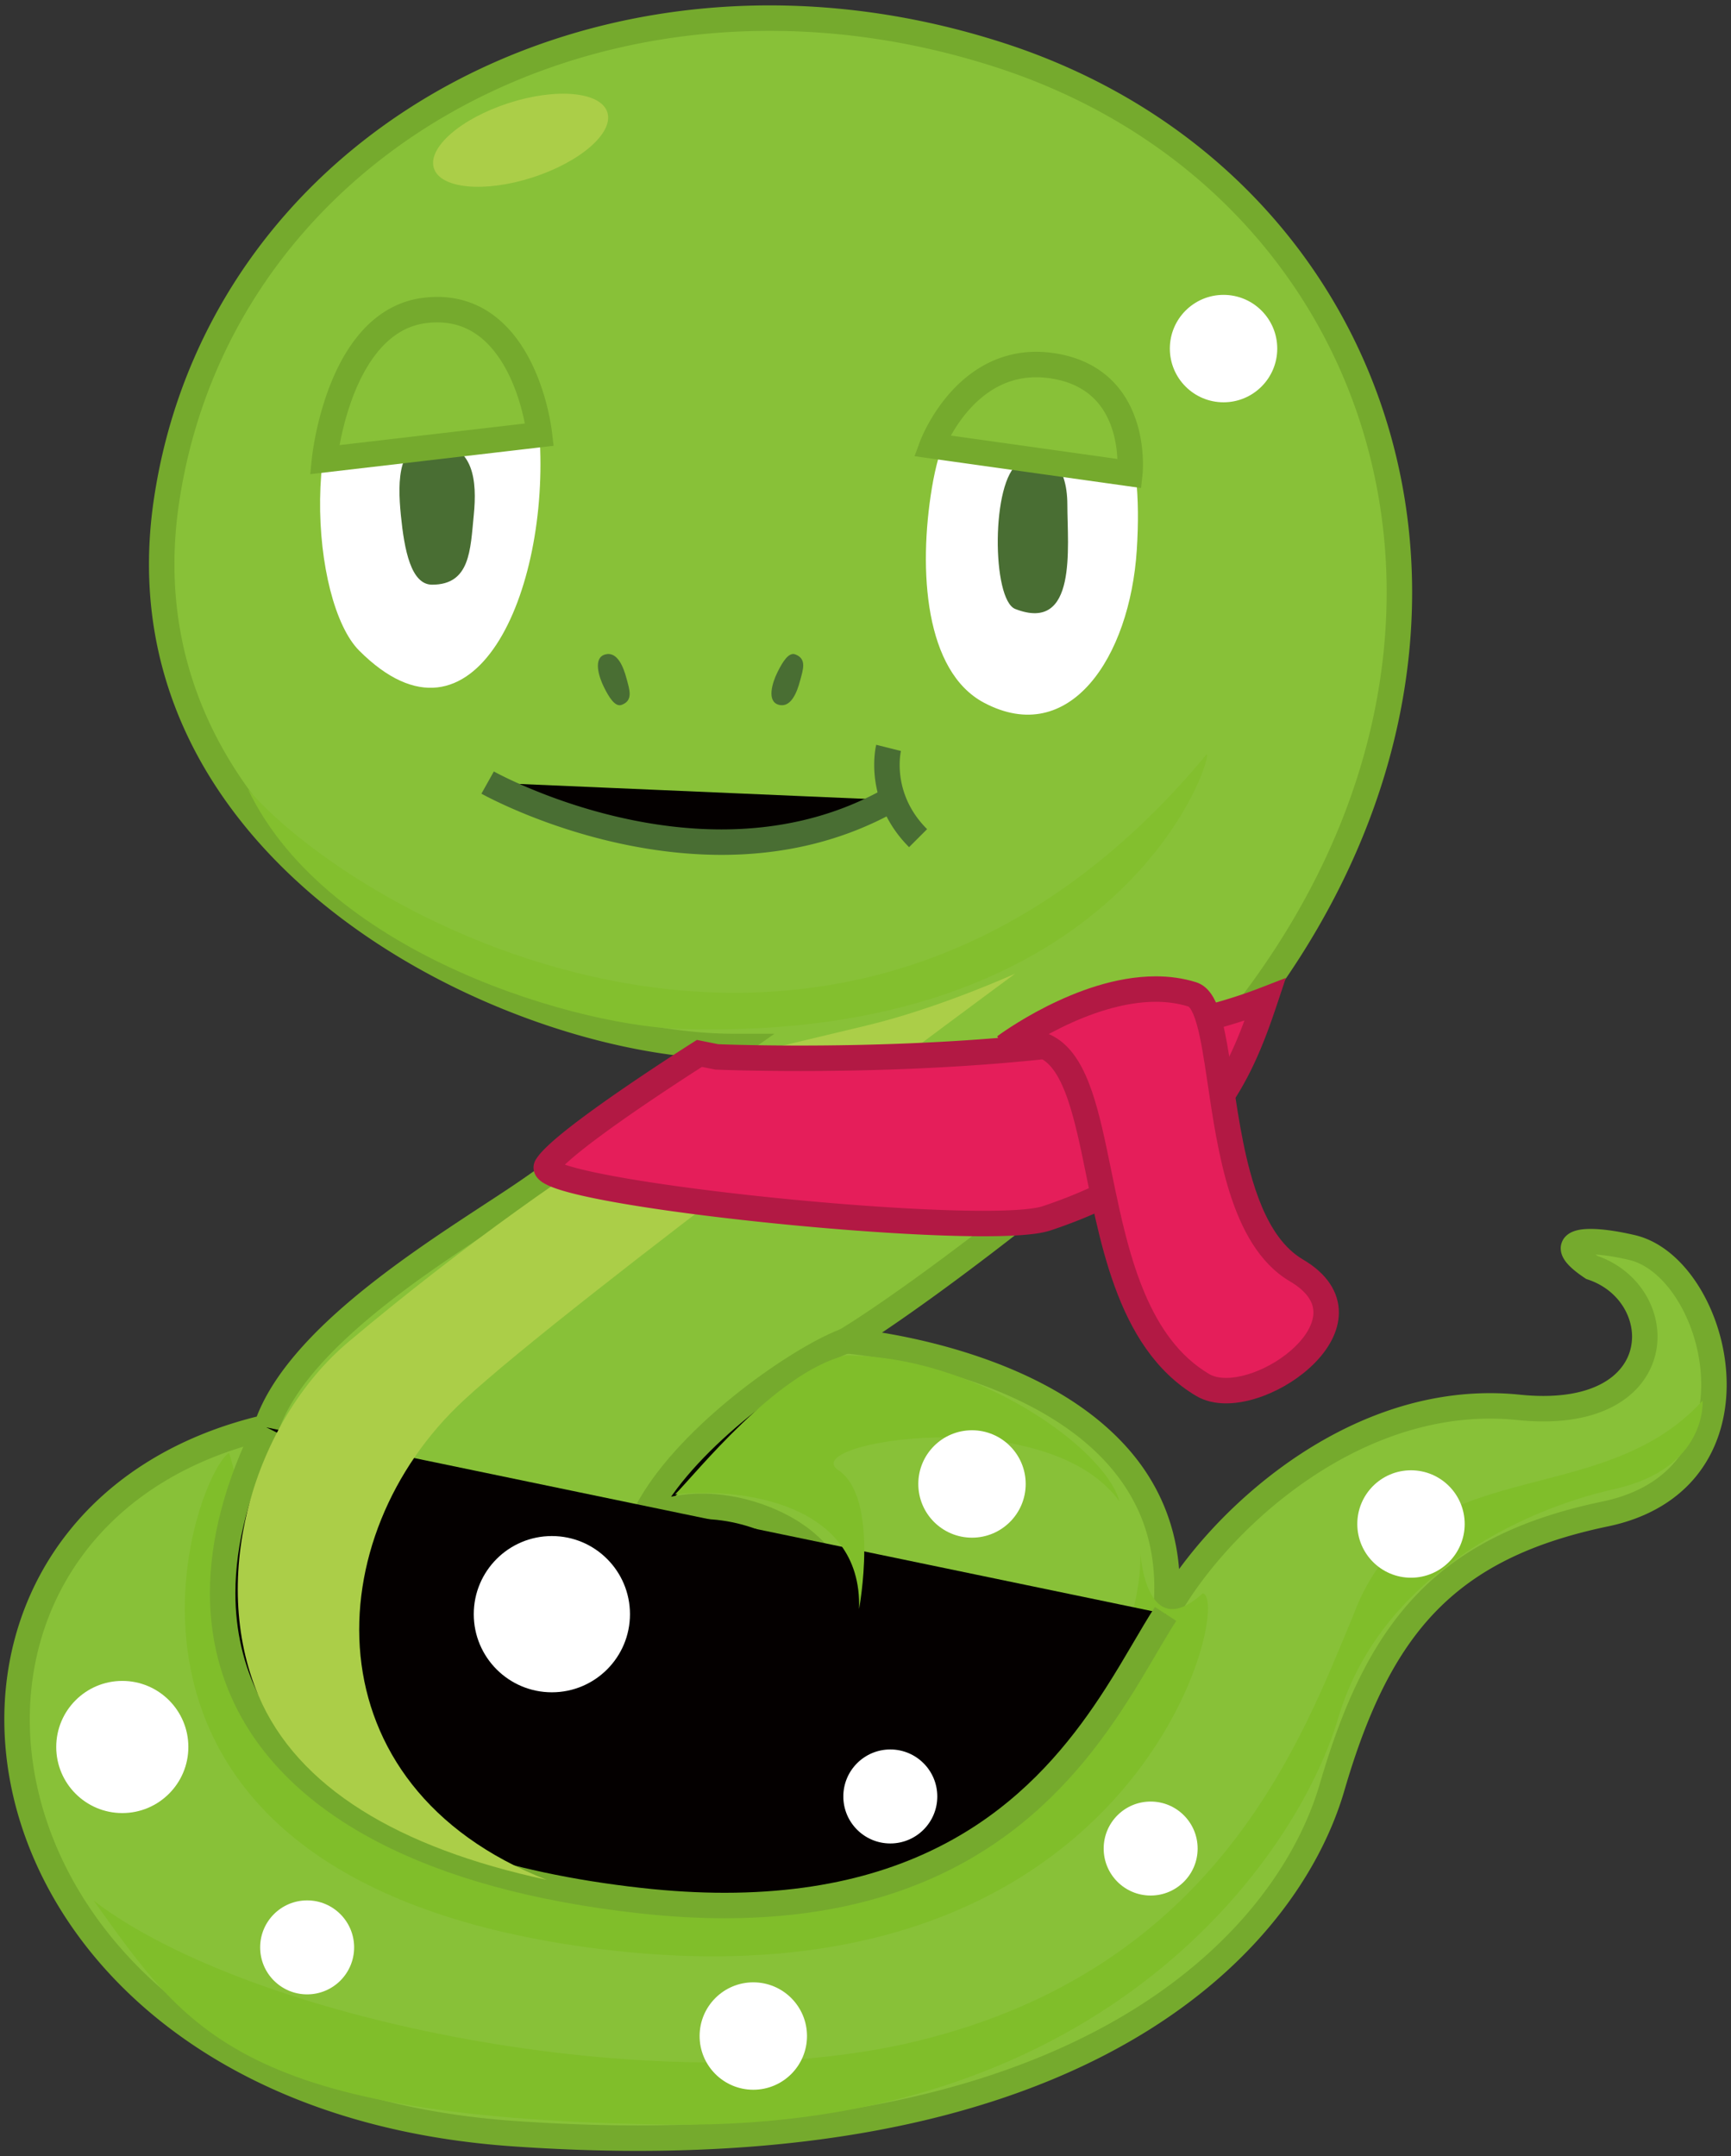
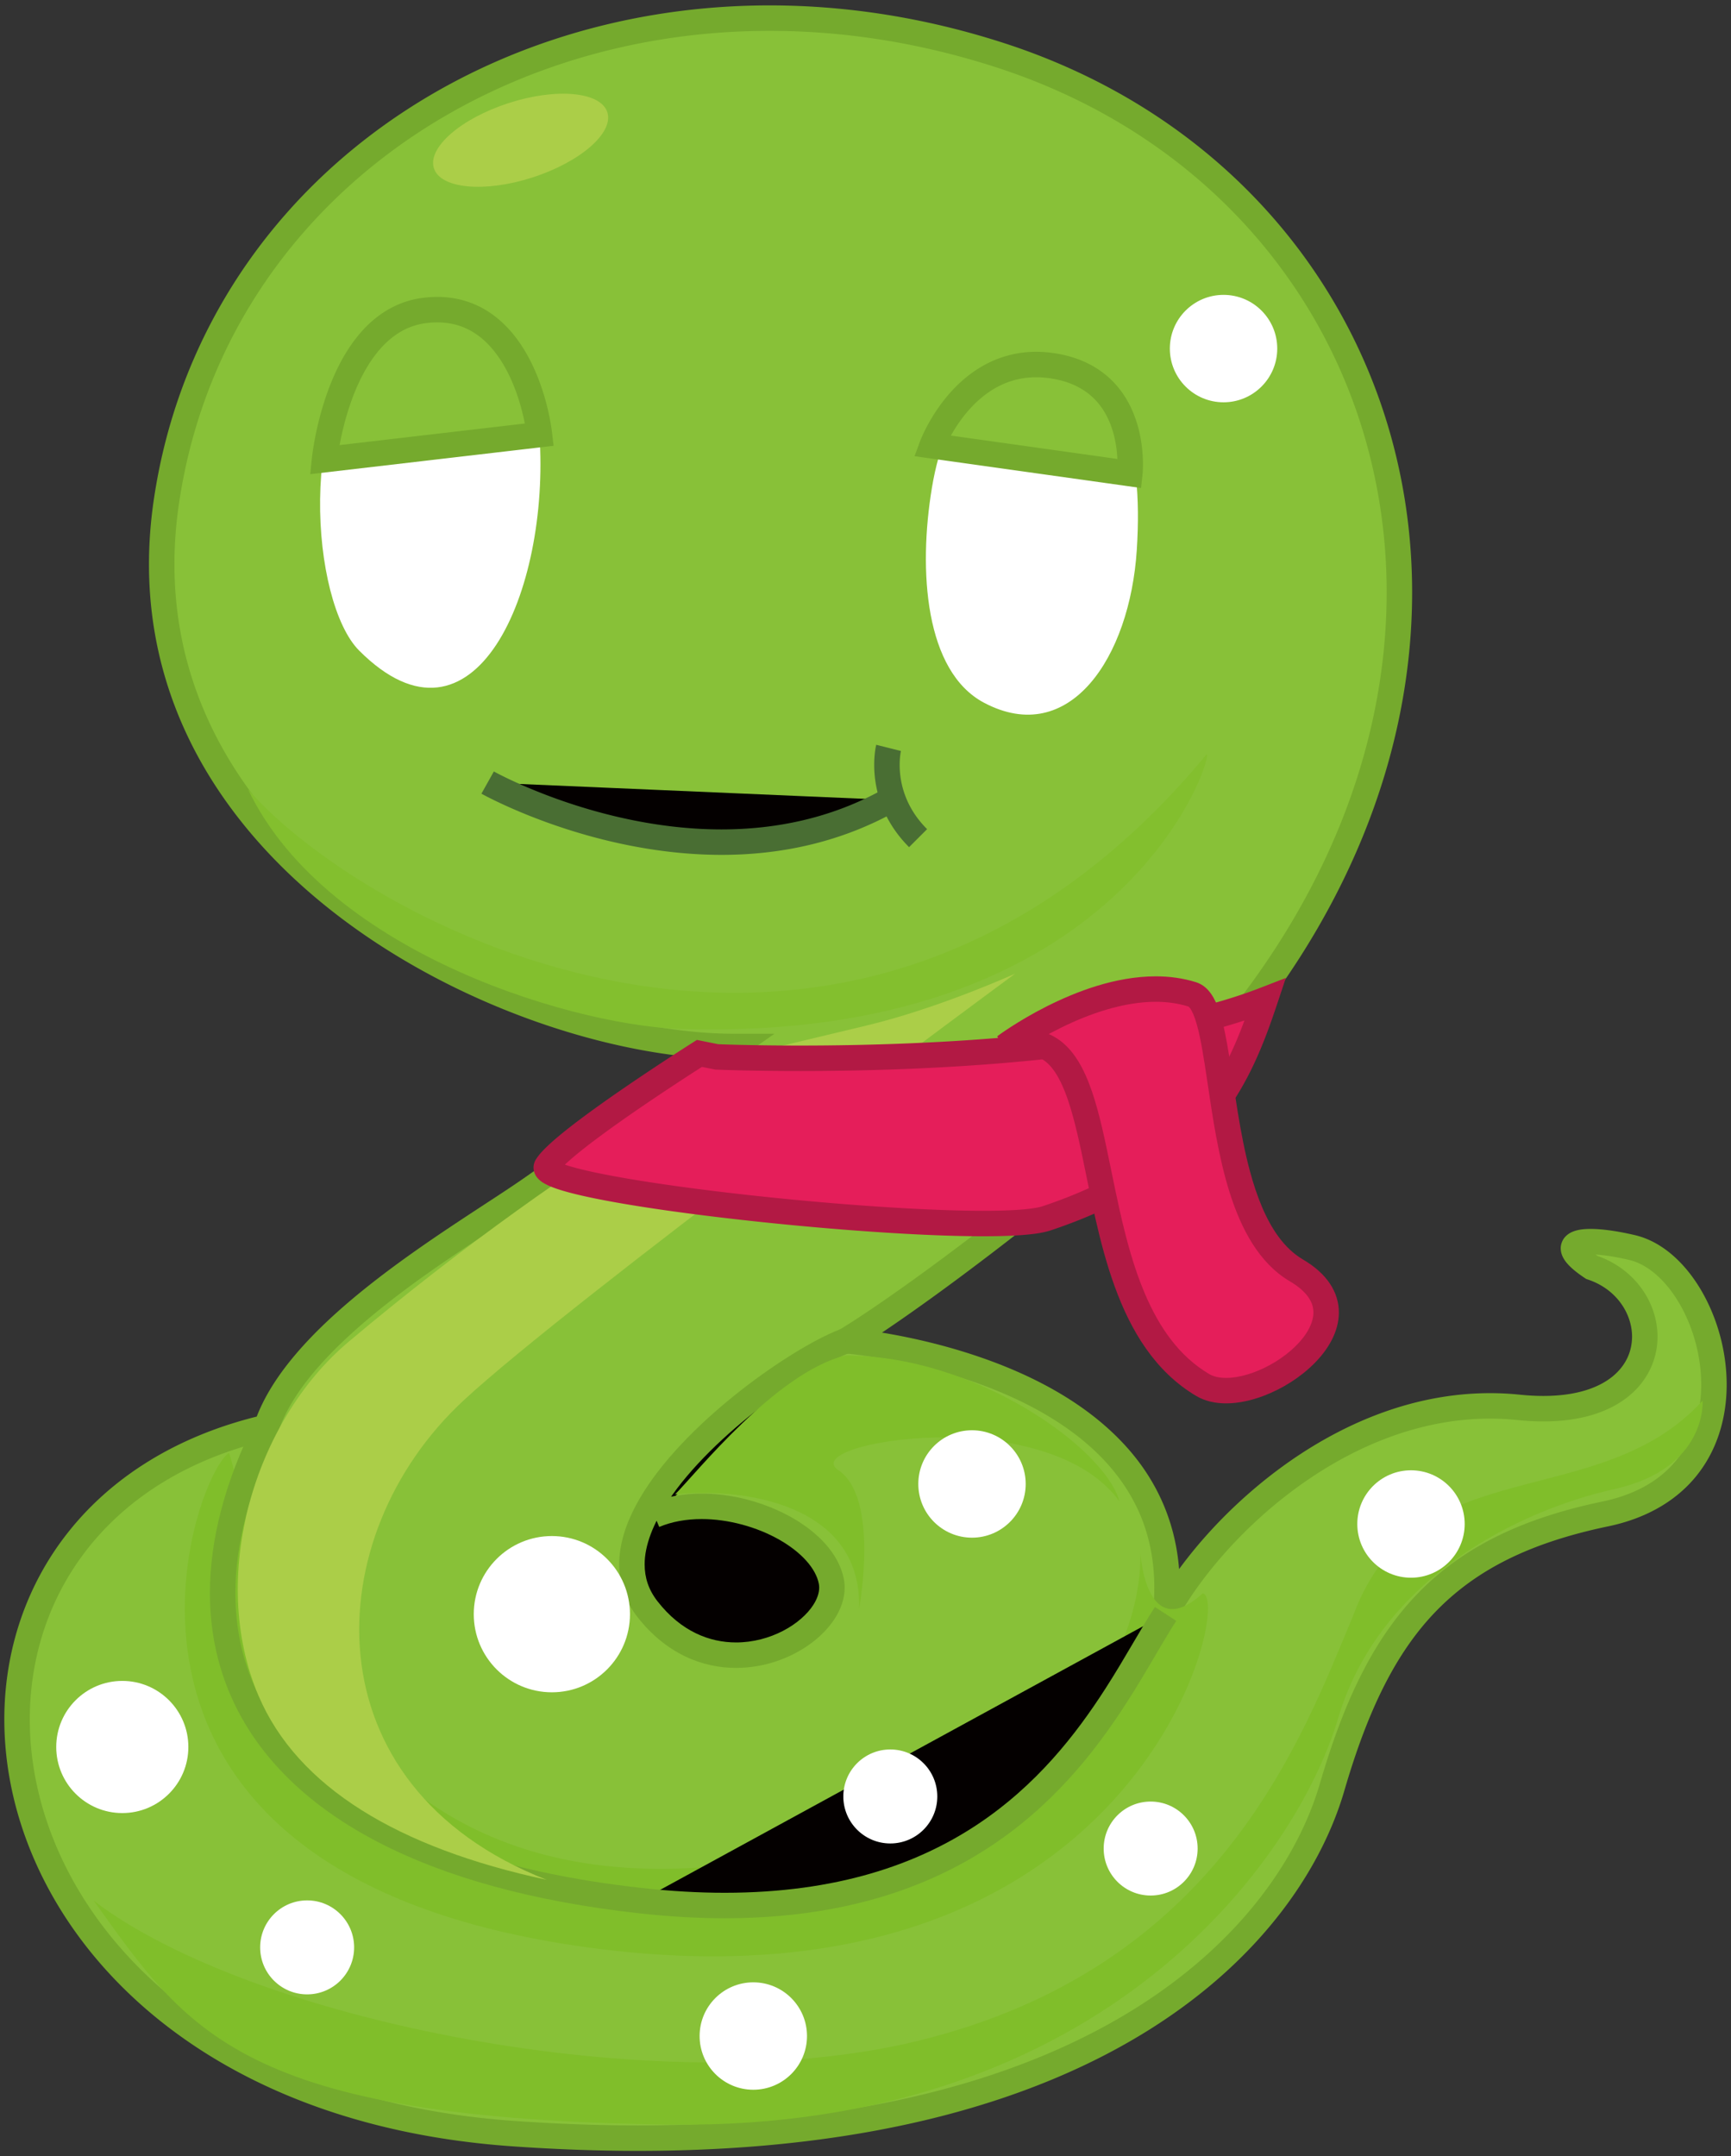
<svg xmlns="http://www.w3.org/2000/svg" version="1.1" id="_x31_1" x="0" y="0" viewBox="0 0 642.386 800" xml:space="preserve">
  <rect x="0" y="0" width="642.386" height="800" fill="#333333" stroke="none" />
  <style>.st0{fill:#88c138}.st1{fill:#75aa2d}.st2{fill:#fff}.st3{fill:#496e33}.st5{fill:#80be2a}.st6{fill:#040000}.st7{fill:#abce48}.st8{fill:#e51e5a}.st9{fill:#b21944}</style>
  <path class="st0" d="M272.434 388.255c-81.582 0-230.223-70.232-210.665-202.279C81.542 52.492 224.918-26.614 370.758 20.358c152.373 49.074 205.167 232.359 74.163 375.726C355.931 472.719 313.9 497.43 313.9 497.43s128.545 9.896 118.657 101.356c17.302-32.139 69.168-82.998 131.017-76.636 56.761 5.839 56.844-42.022 27.188-51.909-14.837-9.887-3.516-11.644 14.823-7.409 32.144 7.419 52.143 85.943-9.886 98.869-59.327 12.364-84.042 42.022-101.338 101.346-17.31 59.326-96.208 143.21-304.054 128.541-210.112-14.82-239.768-227.41-91.46-262.021 12.359-37.079 73.513-71.214 98.873-88.99 36.065-25.269 74.714-52.322 74.714-52.322z" />
  <path class="st1" d="M272.434 388.255v-4.724c-18.528.006-40.967-3.772-64.059-11.279-34.655-11.247-70.783-30.886-98.009-58.243-27.243-27.393-45.61-62.231-45.629-104.667 0-7.327.549-14.883 1.706-22.673 7.764-52.35 34.905-96.04 73.946-126.786 39.041-30.73 90.004-48.436 145.241-48.436 27.163 0 55.357 4.278 83.68 13.407 45.456 14.645 81.73 41.394 106.691 75.454 24.954 34.062 38.596 75.452 38.6 119.484-.009 56.647-22.583 117.723-73.166 173.103l3.488 3.188-3.084-3.581c-44.406 38.241-77.062 63.499-98.58 79.172-10.759 7.839-18.734 13.28-24 16.752a292.126 292.126 0 01-5.879 3.784c-.644.402-1.122.693-1.434.882l-.344.207-.096.057-12.977 7.622 15.009 1.162.29.025c3.21.265 32.554 3.202 60.545 15.673 14.002 6.218 27.606 14.797 37.562 26.339 9.952 11.572 16.41 25.953 16.44 44.777 0 2.989-.168 6.094-.515 9.326l8.857 2.743c7.736-14.408 23.216-33.342 43.548-48.391 20.351-15.092 45.457-26.32 72.686-26.308 3.347 0 6.723.166 10.132.523l.012.002c3.393.348 6.612.512 9.662.512 13.961.004 24.522-3.524 31.703-9.395 7.19-5.847 10.688-14.022 10.657-22.044-.001-12.841-8.58-25.41-22.862-30.164l-1.491 4.483 2.62-3.932c-2.2-1.46-3.672-2.688-4.393-3.459-.361-.379-.524-.638-.523-.644l-.984.539 1.068-.318-.084-.221-.984.539 1.068-.318-2.435.726 2.535.002-.1-.728-2.435.726 2.535.002h-3.089l2.284 2.089c.428-.413.839-1.386.804-2.089h-3.089l2.284 2.089-1.418-1.298.843 1.757.576-.459-1.418-1.298.843 1.757-.085-.176.076.179.009-.004-.085-.176.076.179c.046-.055 1.273-.337 3.024-.314 3.258-.008 8.362.672 14.232 2.042 3.345.769 6.704 2.564 9.893 5.295 4.779 4.082 9.083 10.262 12.111 17.473 3.039 7.208 4.815 15.426 4.811 23.505-.003 9.708-2.53 19.129-8.224 26.76-5.712 7.62-14.608 13.711-28.373 16.609-30.241 6.28-52.341 17.208-68.871 34.412-16.532 17.194-27.285 40.226-36.038 70.236-7.642 26.179-27.935 57.799-67.76 82.949-39.824 25.147-99.298 43.875-185.305 43.879-14.601 0-29.966-.541-46.122-1.677-60.499-4.278-105.38-25.121-135.145-53.03-29.766-27.92-44.44-62.947-44.439-95.924.007-23.45 7.39-45.845 22.108-64.154 14.731-18.301 36.839-32.608 66.758-39.599l2.572-.601.837-2.505c2.775-8.366 8.518-16.989 16.117-25.373 11.383-12.587 26.831-24.592 41.809-35.047 14.991-10.474 29.463-19.393 39.176-26.196a202507.09 202507.09 0 0150.879-35.636l17.23-12.064 6.602-4.621 12.273-8.594h-14.982v4.725l-2.71-3.872s-38.649 27.054-74.716 52.325c-12.428 8.721-34.215 21.792-54.481 37.382-10.145 7.808-19.939 16.261-28.086 25.26-8.136 9-14.672 18.549-18.076 28.723l4.482 1.495-1.074-4.602c-31.7 7.384-55.85 22.815-71.973 42.877-16.137 20.055-24.203 44.649-24.196 70.078.001 35.787 15.907 73.262 47.425 102.816 31.518 29.569 78.626 51.175 140.944 55.562 16.365 1.151 31.951 1.7 46.786 1.7 87.355.004 148.702-19.039 190.35-45.337 41.646-26.294 63.471-59.789 71.786-88.293 8.543-29.315 18.796-50.773 33.776-66.331 14.983-15.546 34.904-25.63 63.99-31.714 15.615-3.23 26.897-10.621 34.019-20.209 7.14-9.578 10.101-21.091 10.099-32.409-.013-12.601-3.606-25.064-9.549-35.141-2.98-5.037-6.559-9.483-10.674-13.013-4.112-3.522-8.792-6.142-13.91-7.325-6.362-1.468-11.93-2.277-16.363-2.285-2.317.018-4.312.178-6.335.912-1.005.387-2.086.943-3.077 2.009-.998 1.038-1.707 2.743-1.672 4.289.007 1.444.453 2.626.979 3.592.811 1.453 1.858 2.587 3.155 3.774 1.302 1.175 2.88 2.366 4.806 3.651l.523.348.606.203c10.568 3.52 16.399 12.579 16.398 21.201-.031 5.394-2.16 10.578-7.192 14.732-5.042 4.133-13.3 7.255-25.719 7.259-2.708 0-5.607-.149-8.701-.465l.012.002c-3.75-.393-7.458-.574-11.116-.574-29.88.012-56.82 12.234-78.313 28.165-21.512 15.973-37.675 35.631-46.241 51.505l4.16 2.239 4.696.504c.382-3.549.569-6.993.569-10.336.032-21.747-7.992-39.068-19.835-52.2-17.781-19.729-43.686-30.511-65.081-36.624-21.415-6.081-38.439-7.391-38.644-7.411l-.362 4.711 2.394 4.073c.292-.174 42.543-25.053 131.71-101.84l.221-.192.183-.201c51.987-56.884 75.648-120.298 75.64-179.477.004-45.988-14.278-89.384-40.426-125.07-26.143-35.687-64.152-63.647-111.416-78.863C342.961 6.434 313.783 2 285.629 2c-57.254 0-110.285 18.348-151.084 50.458-40.798 32.095-69.343 78.031-77.45 132.824-1.223 8.237-1.807 16.261-1.807 24.059-.009 30.158 8.788 56.893 23.134 79.798 21.533 34.377 55.375 60.232 91.06 77.59 35.718 17.341 73.284 26.228 102.952 26.247v-4.721l-2.71-3.872 2.71 3.872z" />
  <path class="st2" d="M133.306 241.399c-18.035-18.03-23.188-92.747 7.561-117.217 26.316-20.941 56.973 2.46 59.331 37.073 3.964 58.248-24.299 122.742-66.892 80.144zM365.18 260.725c-21.895-11.595-24.474-48.951-19.321-79.865 5.158-30.921 20.614-48.961 45.093-45.093 24.471 3.865 33.49 28.35 30.915 68.281-2.579 39.924-24.978 73.461-56.687 56.677z" />
-   <path class="st3" d="M160.36 216.924c-7.839 0-10.311-12.876-11.594-25.763-1.283-12.885-1.292-28.336 12.877-27.053 14.173 1.283 15.456 14.168 14.173 27.053-1.283 12.888-1.291 25.763-15.456 25.763zM230.708 261.514c-2.431.914-4.706-2.79-6.615-6.648-1.901-3.844-4.06-10.791.484-12.056 4.558-1.25 6.814 4.748 7.927 8.9 1.101 4.152 2.601 8.148-1.796 9.804zM295.123 242.783c-2.441-.914-4.71 2.792-6.616 6.648-1.909 3.843-4.064 10.796.485 12.056 4.553 1.256 6.81-4.748 7.912-8.899 1.107-4.153 2.612-8.146-1.781-9.805zM376.774 225.942c-8.737-3.393-9.01-47.667 1.293-54.101 10.301-6.441 18.034 0 18.034 15.455-.001 15.46 3.861 47.666-19.327 38.646z" />
  <path d="M447.631 280.048c4.115-4.961-25.763 105.632-191.94 101.77-38.648 0-133.978-27.054-163.602-88.885 46.371 52.811 224.146 145.563 355.542-12.885z" fill="#83bf2e" />
  <path class="st5" d="M423.15 575.69s1.933 34.781 23.187 15.455c11.595 1.935-24.069 159.115-228.012 131.397C19.299 695.486 71.147 548.376 84.998 538.976c7.732 23.187 28.987 171.975 187.436 152.654C430.878 672.304 423.15 575.69 423.15 575.69z" />
  <path class="st6" d="M313.9 497.43c-24.47 9.02-100.717 64.732-73.669 99.515 27.054 34.781 72.137 9.02 68.272-10.303-3.861-19.326-41.218-34.781-65.698-24.48" />
  <path class="st1" d="M312.266 492.996c-5.801 2.15-13.52 6.314-22.163 11.96-12.927 8.467-27.72 20.215-39.492 33.289-5.882 6.543-11.016 13.419-14.746 20.482-3.719 7.06-6.076 14.356-6.085 21.71-.023 6.752 2.106 13.509 6.721 19.406 5.246 6.75 11.258 11.54 17.552 14.594 6.294 3.061 12.839 4.381 19.114 4.378 10.543-.016 20.304-3.638 27.646-8.998 3.671-2.693 6.753-5.836 8.993-9.329 2.229-3.485 3.644-7.38 3.65-11.468 0-1.098-.102-2.201-.319-3.294l-.002-.012c-.965-4.803-3.467-9.133-6.835-12.913-5.074-5.668-12.153-10.237-20.142-13.497-7.994-3.244-16.92-5.16-25.765-5.164-6.674.002-13.322 1.094-19.425 3.667l3.677 8.707c4.696-1.989 10.106-2.928 15.749-2.927 9.952-.015 20.566 2.972 28.752 7.626 4.096 2.317 7.578 5.041 10.103 7.878 2.537 2.841 4.082 5.748 4.622 8.475l-.002-.012c.092.469.14.959.14 1.465.006 1.841-.667 4.045-2.159 6.374-2.216 3.489-6.242 7.087-11.311 9.695-5.065 2.624-11.13 4.281-17.371 4.278-4.966-.004-10.042-1.029-14.983-3.429-4.94-2.403-9.777-6.187-14.224-11.895-3.353-4.352-4.707-8.739-4.73-13.606-.029-7.022 3.156-15.183 8.683-23.48 8.246-12.454 21.504-25.018 34.569-35.012 6.531-5.004 13.012-9.381 18.772-12.833 5.747-3.452 10.818-5.982 14.28-7.251l-3.266-8.864h-.003z" />
-   <path class="st6" d="M432.557 598.786c-22.283 34.228-55.783 121.827-194.905 106.37C98.524 689.691 55.378 616.779 98.847 529.568" />
+   <path class="st6" d="M432.557 598.786c-22.283 34.228-55.783 121.827-194.905 106.37" />
  <path class="st1" d="M428.597 596.207c-5.302 8.157-10.972 18.776-18.325 30.215-11.018 17.153-25.707 36.044-47.854 50.677-22.156 14.619-51.82 25.123-93.422 25.142-9.623 0-19.882-.568-30.825-1.783-51.782-5.744-89.725-19.553-114.403-38.592-12.351-9.521-21.414-20.318-27.425-32.155-6.007-11.841-8.986-24.75-8.991-38.645-.003-18.286 5.207-38.303 15.722-59.392l-8.456-4.214c-11.016 22.095-16.712 43.514-16.715 63.606-.005 15.252 3.308 29.723 10.014 42.922 10.056 19.816 27.655 36.641 52.506 49.519 24.867 12.89 57.025 21.927 96.705 26.341 11.265 1.252 21.872 1.839 31.867 1.839 28.795.004 52.506-4.891 72.136-12.817 29.46-11.88 49.61-30.56 64.183-49.096 14.566-18.52 23.751-37.007 31.2-48.413l-7.917-5.154z" />
  <path class="st6" d="M180.964 290.348s80.522 45.093 149.434 6.447" />
  <path class="st3" d="M178.655 294.47c.371.164 40.304 22.643 89.079 22.698 20.894.004 43.469-4.196 64.973-16.253l-4.62-8.239c-19.844 11.119-40.701 15.041-60.354 15.045-22.92.006-44.136-5.377-59.566-10.783-7.716-2.702-13.985-5.404-18.302-7.419a137.722 137.722 0 01-4.948-2.421c-.56-.289-.983-.513-1.259-.662l-.306-.166-.081-.045-4.616 8.247v-.002z" />
  <path class="st6" d="M329.757 277.473s-4.503 18.034 10.952 33.49" />
  <path class="st3" d="M325.175 276.324c-.07.283-.752 3.091-.754 7.452 0 3.735.505 8.628 2.386 13.981 1.876 5.349 5.158 11.15 10.56 16.546l6.683-6.681c-4.366-4.373-6.866-8.854-8.33-13.001a32.806 32.806 0 01-1.852-10.845c0-1.681.134-3.042.261-3.945.063-.453.125-.791.166-.998l.044-.213v-.002l-9.164-2.292v-.002z" />
  <path class="st7" d="M225.384 41.634c2.459 7.618-9.956 18.446-27.724 24.19-17.766 5.744-34.168 4.221-36.632-3.387-2.458-7.616 9.956-18.45 27.724-24.194 17.773-5.743 34.173-4.215 36.632 3.391zM321.388 380.527c27.055-6.443 55.386-19.322 55.386-19.322S211.4 483.022 171.954 519.654c-54.108 50.238-57.97 142.988 30.917 177.771-55.11-11.812-92.494-34.412-106.925-68.281-18.625-43.709-1.943-101.604 33.494-131.395 88.886-74.716 159.732-109.494 159.732-109.494s5.162-1.289 32.216-7.728z" />
  <path class="st5" d="M318.805 596.945s7.731-41.228-7.729-51.534c-15.455-10.303 77.292-25.758 104.347 11.593-5.15-19.321-52.817-54.104-101.762-54.104-25.772 6.443-55.405 43.803-63.132 51.536 23.187-2.584 69.562 2.578 68.276 42.509zM631.842 519.654s1.928 25.117-32.849 32.848c-34.782 7.728-86.957 32.848-102.412 85.019-15.46 52.171-86.957 152.656-247.334 150.727-160.382-1.938-179.704-34.787-214.485-83.092 57.969 44.438 209.654 75.257 305.303 52.17 112.074-27.053 142.989-112.076 162.311-158.449 23.187-61.836 90.817-36.715 129.466-79.223z" />
  <path class="st2" d="M233.785 598.878c0 16.009-12.973 28.983-28.982 28.983-16.01 0-28.988-12.974-28.988-28.983s12.977-28.987 28.988-28.987c16.01 0 28.982 12.978 28.982 28.987zM446.942 384.393c0 11.003-8.922 19.925-19.927 19.925-11.002 0-19.925-8.922-19.925-19.925 0-11.009 8.923-19.932 19.925-19.932 11.005 0 19.927 8.923 19.927 19.932zM347.837 666.509c0 9.627-7.806 17.435-17.439 17.435-9.628 0-17.435-7.808-17.435-17.435 0-9.635 7.807-17.44 17.435-17.44 9.634 0 17.439 7.805 17.439 17.44zM444.45 685.836c0 9.623-7.806 17.429-17.434 17.429-9.633 0-17.435-7.806-17.435-17.429 0-9.639 7.802-17.44 17.435-17.44 9.629-.001 17.434 7.801 17.434 17.44zM131.419 722.503c0 9.625-7.806 17.431-17.435 17.431-9.633 0-17.439-7.806-17.439-17.431 0-9.633 7.807-17.438 17.439-17.438 9.629-.001 17.435 7.805 17.435 17.438z" />
  <circle class="st2" cx="45.385" cy="648.151" r="24.516" />
  <path class="st2" d="M473.996 129.327c0 11.007-8.923 19.929-19.931 19.929-11.002 0-19.927-8.922-19.927-19.929 0-11.004 8.924-19.926 19.927-19.926 11.008 0 19.931 8.922 19.931 19.926zM543.556 565.425c0 11.003-8.917 19.925-19.926 19.925-11.003 0-19.926-8.922-19.926-19.925 0-11.008 8.923-19.93 19.926-19.93 11.008 0 19.926 8.922 19.926 19.93zM299.483 755.39c0 11.007-8.923 19.929-19.927 19.929-11.003 0-19.925-8.922-19.925-19.929 0-11 8.922-19.922 19.925-19.922 11.004 0 19.927 8.923 19.927 19.922zM380.641 550.569c0 11.003-8.923 19.925-19.927 19.925-11.007 0-19.925-8.922-19.925-19.925s8.918-19.926 19.925-19.926c11.004 0 19.927 8.923 19.927 19.926z" />
  <path class="st0" d="M200.198 161.255l-79.768 9.293s5.15-51.525 37.347-55.386c32.217-3.868 41.033 34.219 42.421 46.093z" />
  <path class="st1" d="M200.198 161.255l-.548-4.694-79.768 9.294.548 4.693 4.701.469.011-.101c.128-1.259 1.652-13.811 6.76-26.053 2.539-6.122 5.969-12.128 10.33-16.637 4.39-4.522 9.522-7.567 16.107-8.374a32.454 32.454 0 013.912-.244c6.169.02 10.935 1.826 15.028 4.76 6.114 4.385 10.569 11.659 13.474 18.994 2.919 7.302 4.307 14.584 4.753 18.442l4.692-.549-.548-4.694.548 4.694 4.692-.551c-.741-6.151-3.124-18.145-9.335-29.199-3.117-5.512-7.229-10.806-12.742-14.794-5.493-3.995-12.447-6.57-20.562-6.55-1.636 0-3.317.102-5.043.31-9.297 1.097-16.756 5.767-22.305 11.752-8.35 9.006-12.956 20.89-15.693 30.54-2.712 9.656-3.459 17.134-3.48 17.315l-.586 5.845 90.297-10.525-.55-4.694-4.693.551z" />
  <path class="st0" d="M345.859 165.39l73.43 10.312s3.862-34.787-28.336-39.935c-32.217-5.148-45.094 29.623-45.094 29.623z" />
  <path class="st1" d="M345.859 165.39l-.658 4.678 78.249 10.99.534-4.837c.016-.141.172-1.609.172-3.959-.017-4.895-.634-13.649-5.03-22.204-2.202-4.266-5.403-8.472-9.932-11.87-4.522-3.403-10.335-5.949-17.496-7.085a45.124 45.124 0 00-7.135-.582 39.714 39.714 0 00-20.021 5.338c-8.311 4.791-13.989 11.739-17.67 17.434-3.675 5.711-5.358 10.234-5.443 10.457l-2.039 5.5 5.812.82.657-4.68 4.43 1.64-.7-.26.698.265.002-.006-.7-.26.698.265c.048-.158 2.799-7.274 8.504-14.031 2.846-3.385 6.406-6.669 10.658-9.071 4.265-2.399 9.189-3.959 15.112-3.967 1.78 0 3.658.146 5.643.465 5.823.937 10.061 2.876 13.314 5.31 4.854 3.647 7.636 8.588 9.249 13.592 1.604 4.978 1.944 9.915 1.938 12.927 0 .962-.032 1.729-.063 2.237l-.04.56-.011.119-.001.006 4.696.52.657-4.68-73.429-10.312-.655 4.681 4.43 1.64-4.43-1.64z" />
  <path class="st8" d="M265.983 392.12s133.979 5.799 203.542-21.255c-9.66 28.982-23.188 61.833-81.157 81.157-23.188 7.729-191.297-9.664-185.497-19.324 5.793-9.662 56.686-41.87 56.686-41.87l6.426 1.292z" />
  <path class="st9" d="M265.983 392.12l-.204 4.719c.053.002 12.178.525 31.03.525 21.99 0 53.126-.713 84.971-3.811 31.859-3.112 64.382-8.553 89.457-18.286l-1.711-4.402-4.483-1.496c-4.791 14.387-10.38 29.149-21.616 42.677-11.244 13.514-28.213 26.029-56.554 35.494-1.298.449-4.194.951-7.975 1.234-3.803.301-8.569.445-14.027.445-25.505.004-65.994-3.165-99.893-7.335-16.951-2.081-32.291-4.416-43.232-6.695-5.459-1.133-9.843-2.269-12.589-3.256-1.361-.479-2.322-.955-2.609-1.152l-.07-.049-.004-.002-1.372 1.653 1.804-1.13c-.242-.377-.405-.496-.431-.523l-1.372 1.653 1.804-1.13-3.07 1.931 3.609.002c.004-.864-.304-1.573-.539-1.933l-3.07 1.931 3.609.002h-3.804l3.22 2.04a3.836 3.836 0 00.585-2.04h-3.804l3.22 2.04.035-.057.026-.043c.239-.449 1.469-1.903 3.26-3.539 3.153-2.928 8.057-6.786 13.547-10.814 8.245-6.056 17.856-12.561 25.384-17.536 3.765-2.487 7.013-4.596 9.315-6.08a558.13 558.13 0 013.654-2.339l-2.527-3.991-.932 4.631 6.803 1.366.351.014.204-4.718.931-4.633-8.286-1.667-1.598 1.015c-.029.02-12.786 8.091-26.323 17.413-6.772 4.662-13.734 9.633-19.449 14.111-2.86 2.243-5.407 4.359-7.501 6.3-2.101 1.974-3.729 3.641-4.937 5.607l4.052 2.431-3.991-2.53a5.657 5.657 0 00-.884 3.018c.002 1.652.721 2.951 1.373 3.741 1.319 1.538 2.576 2.146 4.024 2.86 2.696 1.238 6.221 2.285 10.721 3.38 15.642 3.766 42.808 7.593 71.427 10.538 28.603 2.938 58.493 4.959 79.33 4.961 5.627 0 10.597-.146 14.766-.473 4.189-.341 7.499-.8 10.222-1.691 29.631-9.859 48.41-23.432 60.837-38.42 12.436-14.974 18.441-31.128 23.31-45.724l3.178-9.541-9.372 3.643c-23.617 9.199-55.566 14.646-86.949 17.688-31.397 3.057-62.273 3.768-84.055 3.768-9.339 0-17.008-.131-22.335-.259a578.846 578.846 0 01-6.152-.178c-1.408-.049-2.133-.08-2.136-.08l-.203 4.722.931-4.633-.931 4.633z" />
  <path class="st8" d="M372.912 388.255s38.644-28.983 69.56-19.323c14.403 4.498 5.799 83.09 38.648 102.413 32.848 19.322-16.425 53.389-34.783 42.508-52.169-30.913-27.049-141.055-73.425-125.598z" />
  <path class="st9" d="M372.912 388.255l2.835 3.778.054-.039c.693-.515 7.792-5.683 17.847-10.652 10.045-4.988 23.057-9.687 35.237-9.66 4.194 0 8.281.537 12.174 1.758l.065-.192-.089.184.03.01.06-.193-.089.184c.003-.002.221.113.596.619.717.928 1.697 3.091 2.515 6.05 1.476 5.195 2.654 12.745 3.914 21.242 1.907 12.77 4.035 27.733 8.329 41.278 2.156 6.775 4.856 13.215 8.452 18.871 3.591 5.644 8.123 10.535 13.884 13.924 3.475 2.044 5.656 4.131 6.936 6.037 1.276 1.919 1.744 3.645 1.757 5.488.008 2.395-.924 5.141-2.832 7.981-2.83 4.256-7.79 8.494-13.313 11.501-5.507 3.036-11.582 4.821-16.259 4.797-2.642.002-4.772-.541-6.276-1.435-11.026-6.53-18.443-17.099-23.872-29.834-8.149-19.076-11.417-42.565-15.903-61.677-2.28-9.576-4.817-18.095-8.932-24.75-2.066-3.317-4.59-6.199-7.789-8.268-3.185-2.079-7.031-3.223-11.156-3.208-3.06 0-6.278.586-9.679 1.728l1.504 4.478 2.835 3.778-2.835-3.778 1.504 4.477c2.62-.88 4.825-1.236 6.669-1.236 3.301.045 5.469.994 7.714 3.016 1.936 1.782 3.784 4.559 5.431 8.225 2.904 6.406 5.134 15.383 7.265 25.482 3.222 15.172 6.285 32.885 12.218 49.185 2.972 8.153 6.676 15.97 11.567 22.928 4.886 6.954 10.992 13.05 18.646 17.583 3.371 1.983 7.205 2.749 11.086 2.75 4.6-.006 9.35-1.06 13.984-2.811 6.942-2.642 13.632-6.855 18.822-12.081 2.59-2.62 4.807-5.504 6.423-8.651 1.609-3.142 2.623-6.583 2.624-10.183.014-3.657-1.097-7.417-3.367-10.764-2.265-3.362-5.595-6.323-9.984-8.905-3.458-2.036-6.45-4.891-9.085-8.485-4.615-6.273-8.025-14.818-10.548-24.196-3.808-14.072-5.655-29.89-7.721-42.762-1.046-6.455-2.125-12.161-3.701-16.814-.799-2.329-1.713-4.416-3.006-6.271-1.274-1.823-3.082-3.539-5.574-4.322-4.939-1.55-10-2.189-14.996-2.189-15.009.03-29.536 5.664-40.459 11.154-10.91 5.512-18.199 10.976-18.349 11.087l4.34 8.257-1.503-4.474z" />
</svg>